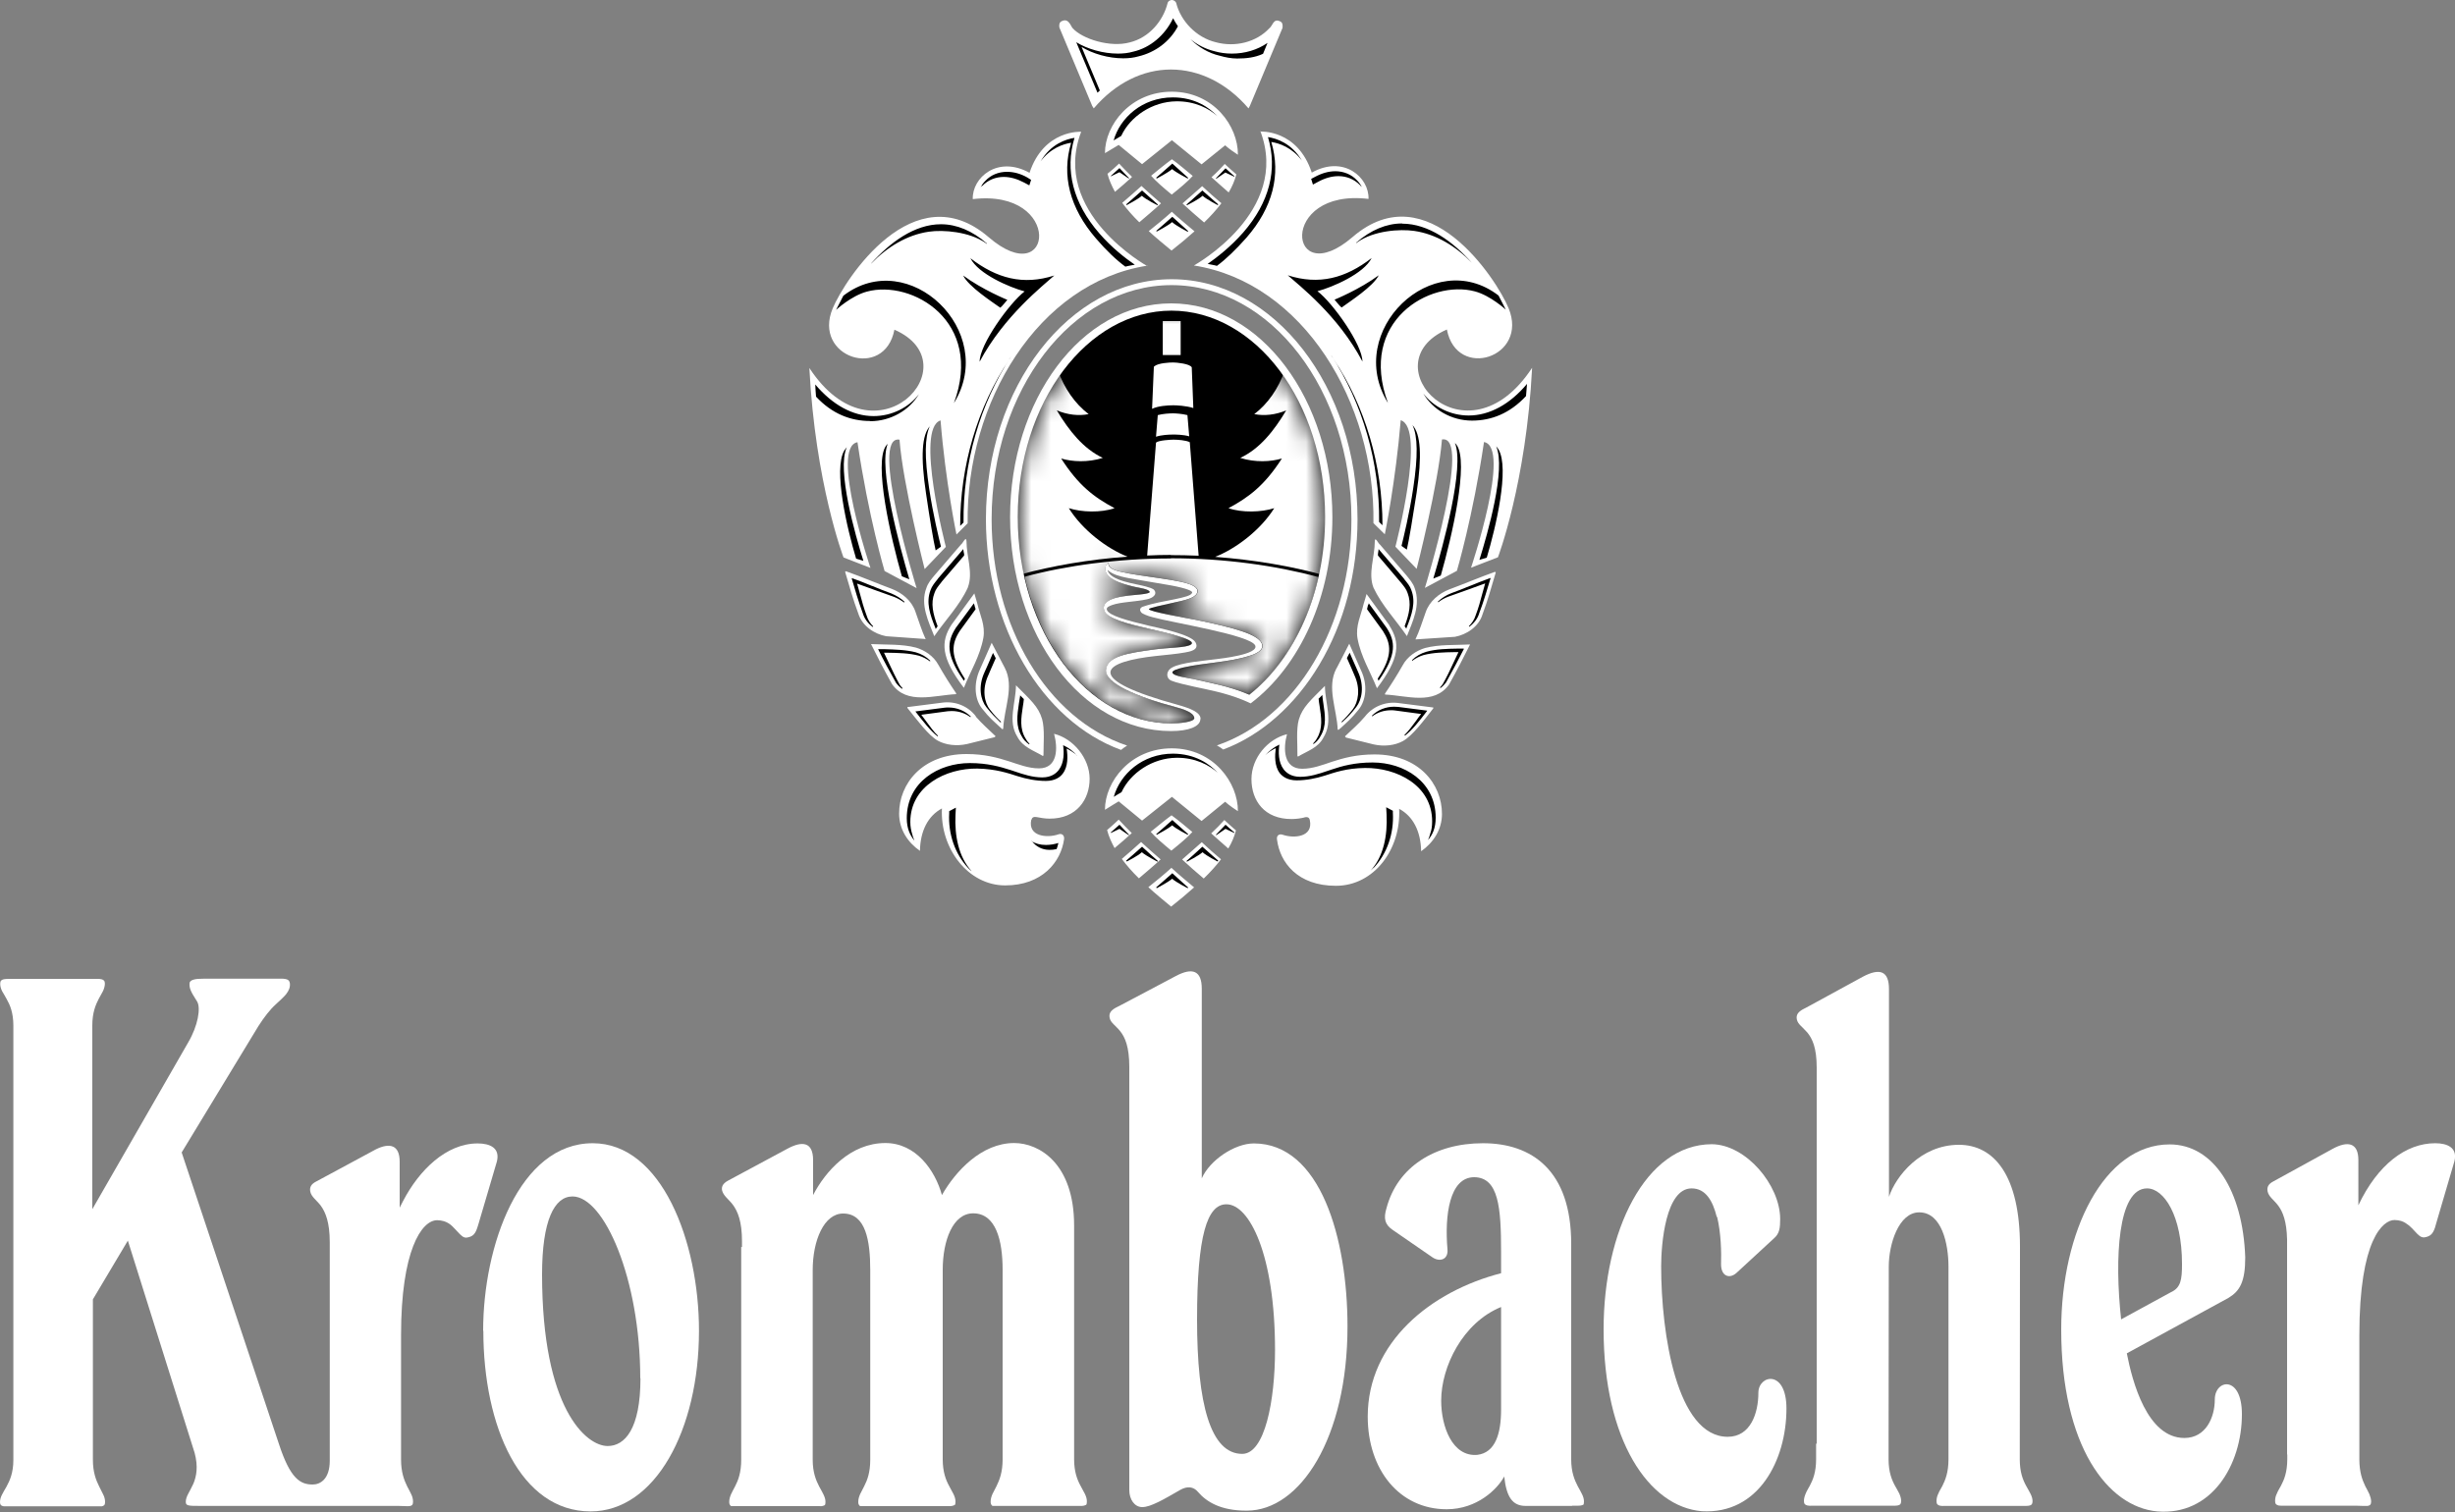
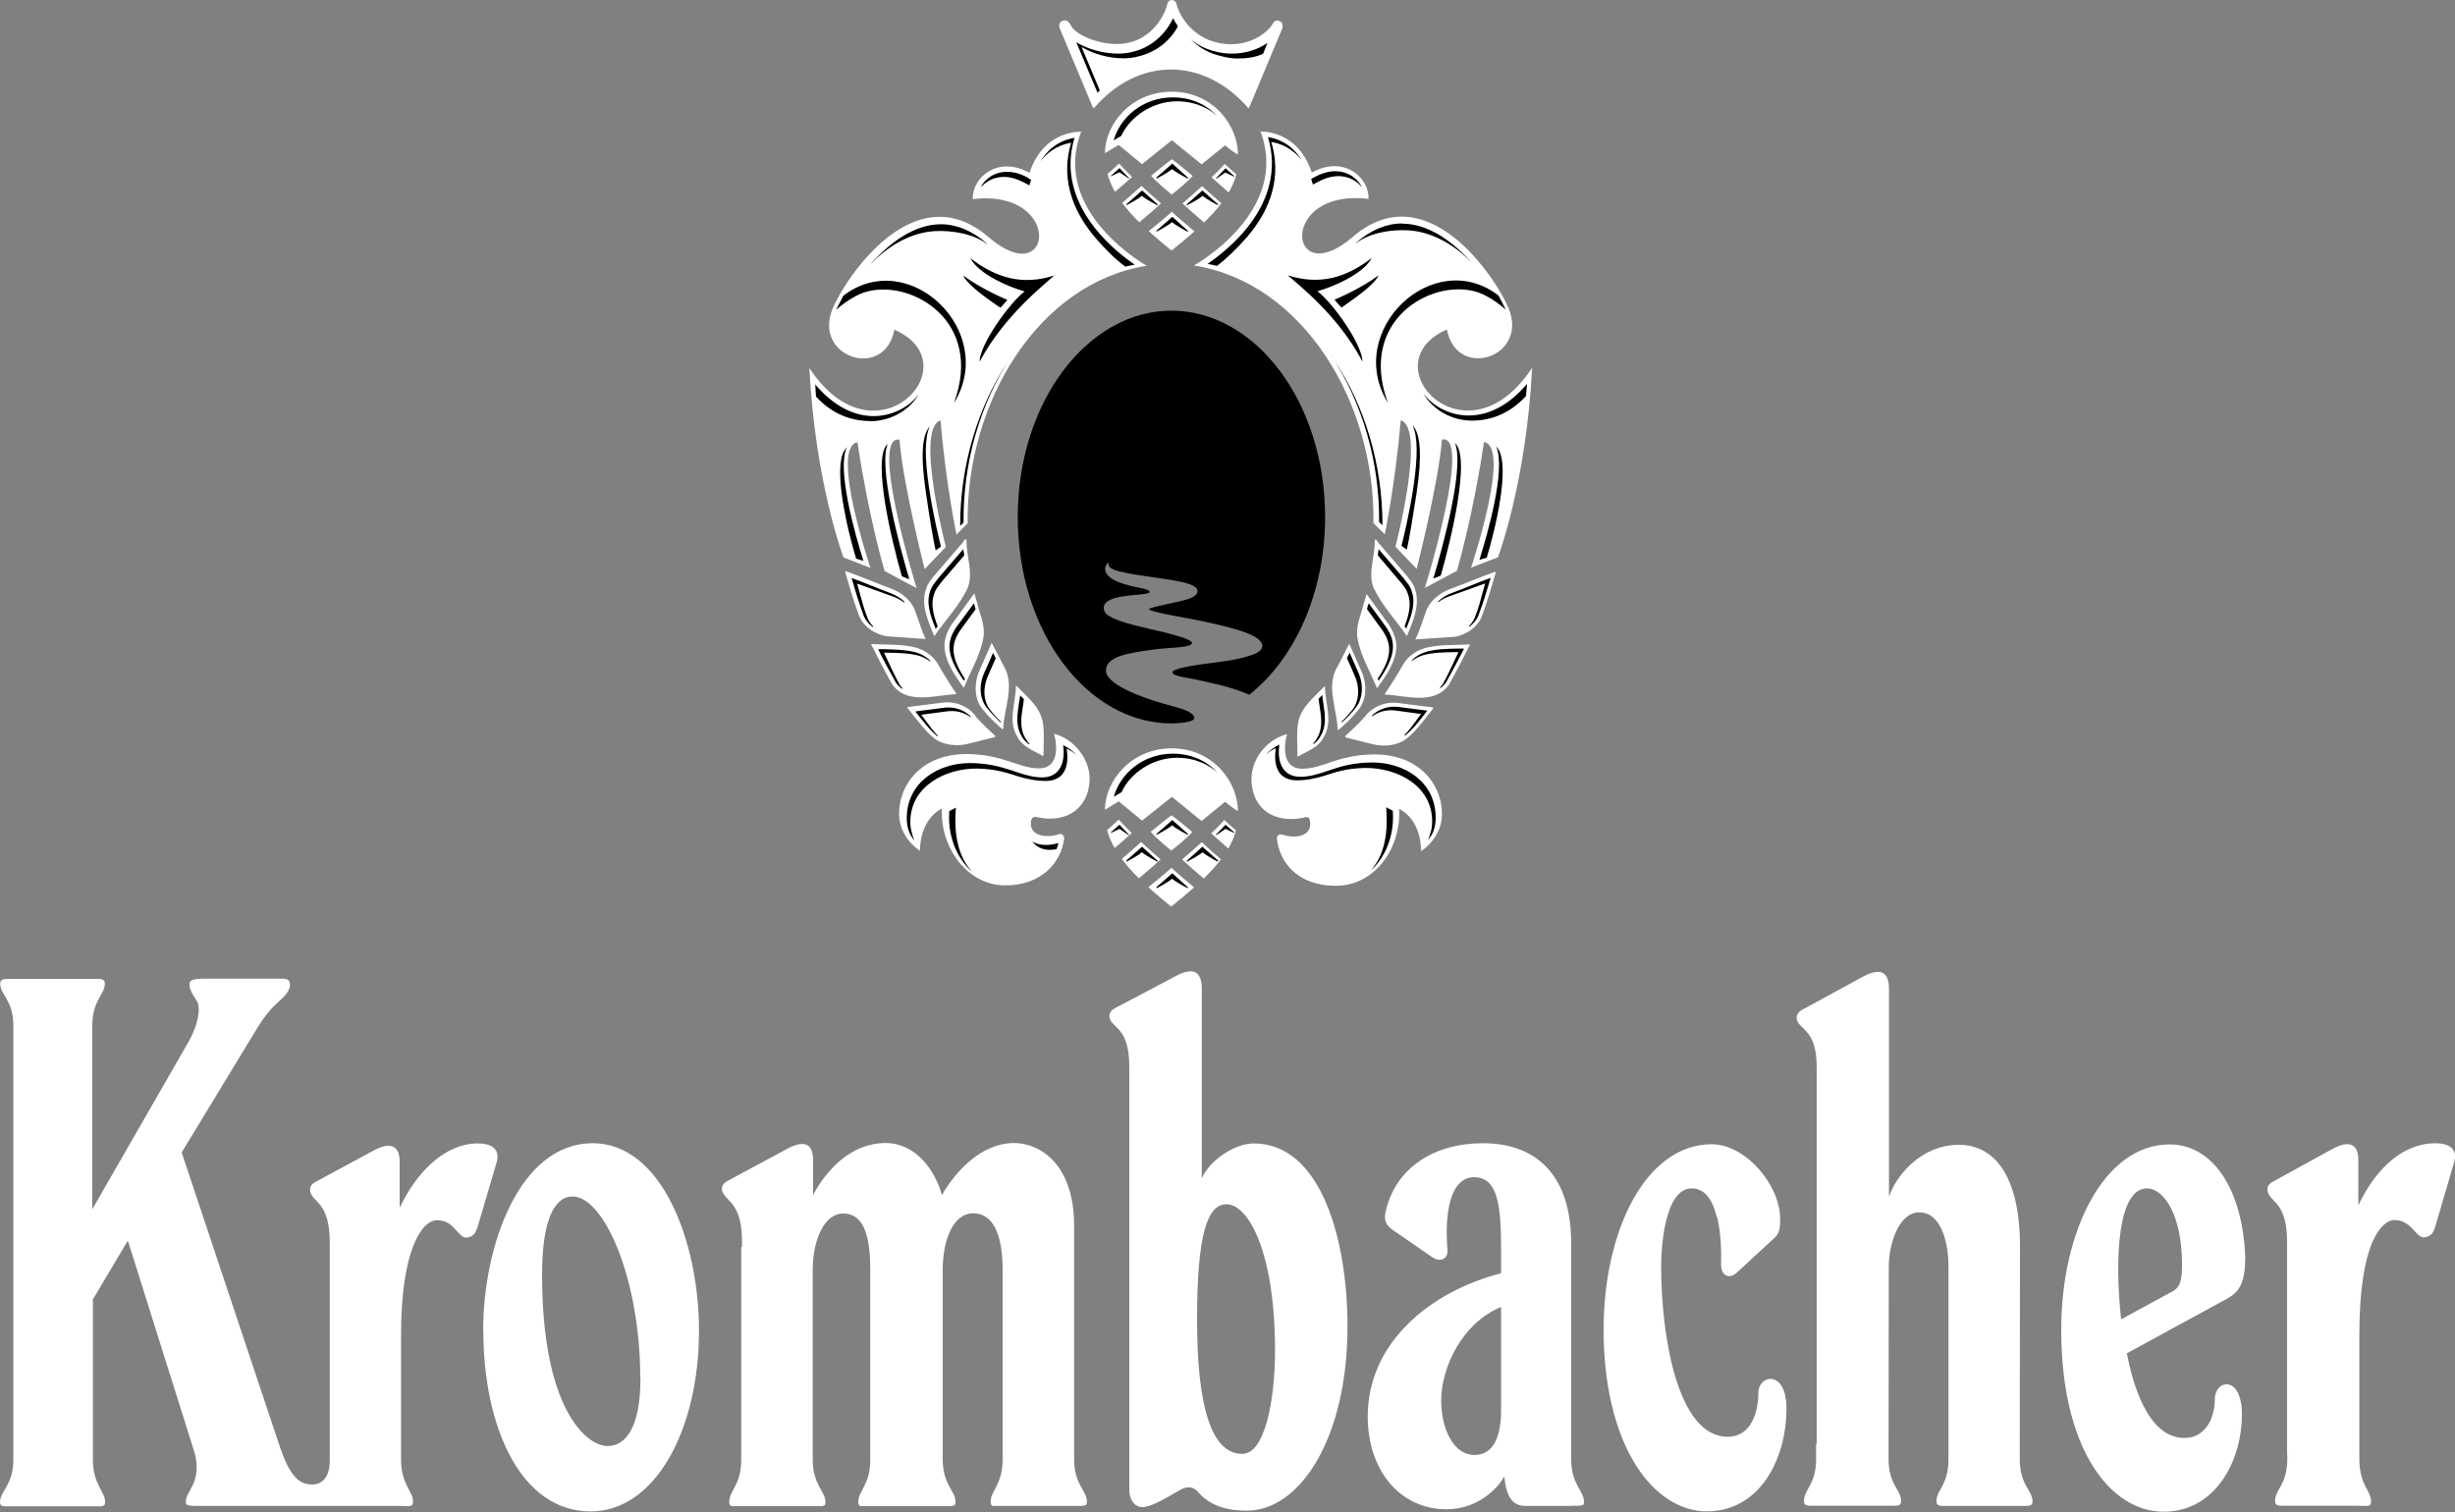
<svg xmlns="http://www.w3.org/2000/svg" width="125" height="77" viewBox="0 0 125 77" fill="none">
  <rect x="0" y="0" width="125" height="77" fill="#808080" stroke="none" />
  <path fill-rule="evenodd" clip-rule="evenodd" d="M24.61 67.77C24.61 72.66 26.51 76.97 30.07 76.97C33.35 76.97 35.59 72.83 35.59 67.77C35.59 63.23 33.69 58.22 30.18 58.22C26.44 58.22 24.6 63.45 24.6 67.77H24.61ZM32.61 70.19C32.61 72.78 31.81 73.64 30.94 73.64C29.85 73.64 27.6 71.74 27.6 64.9C27.6 62.14 28.23 60.93 29.15 60.93C30.76 60.93 32.6 65.13 32.6 70.19H32.61Z" fill="white" />
  <path fill-rule="evenodd" clip-rule="evenodd" d="M110.53 65.81L108 67.19C107.66 64.09 107.83 60.52 109.32 60.52C110.18 60.52 111.1 61.9 111.1 64.37C111.1 65.17 111.04 65.58 110.53 65.81ZM111.22 73.23C109.32 73.23 108.57 70.35 108.29 68.92L113.46 66.1C114.04 65.75 114.32 65.29 114.32 64.03C114.2 60.64 112.71 58.28 110.47 58.28C107.13 58.28 104.95 62.71 104.95 67.71C104.95 73.63 107.31 76.74 109.84 76.97C112.6 77.2 114.15 74.61 114.15 72.02C114.15 70.01 112.77 70.24 112.77 71.27C112.77 72.19 112.31 73.23 111.22 73.23Z" fill="white" />
  <path d="M37.78 63.5V63.22C37.78 62.19 37.56 61.69 37.32 61.36C37.26 61.28 37.2 61.21 37.14 61.15L36.98 60.98C36.88 60.87 36.81 60.77 36.77 60.64C36.73 60.47 36.77 60.29 37.06 60.13L40.11 58.49C40.86 58.09 41.4 58.16 41.4 59.08V60.86C42.03 59.65 43.3 58.21 45.08 58.21C46.63 58.21 47.61 59.59 47.96 60.86C48.65 59.65 49.97 58.21 51.64 58.21C52.91 58.21 54.69 59.25 54.69 62.41V74.31C54.69 74.95 54.85 75.36 55.02 75.67C55.1 75.82 55.18 75.96 55.24 76.08C55.3 76.21 55.34 76.32 55.34 76.46C55.34 76.55 55.33 76.6 55.31 76.63C55.19 76.69 55.12 76.69 55.03 76.69C54.95 76.69 54.85 76.69 54.74 76.69H51.02C50.89 76.69 50.79 76.69 50.71 76.69C50.63 76.69 50.57 76.69 50.53 76.69C50.45 76.62 50.44 76.56 50.44 76.47C50.44 76.33 50.48 76.21 50.53 76.09C50.59 75.96 50.67 75.83 50.74 75.68C50.89 75.37 51.05 74.98 51.05 74.32V64.67C51.05 63.17 50.71 61.79 49.55 61.79C48.52 61.79 48 63.17 48 64.67V74.32C48 74.96 48.16 75.37 48.33 75.68C48.41 75.83 48.49 75.97 48.55 76.09C48.61 76.22 48.65 76.33 48.65 76.47C48.65 76.56 48.64 76.61 48.62 76.64C48.49 76.7 48.43 76.7 48.34 76.7C48.26 76.7 48.17 76.7 48.05 76.7H44.4H44.28C44.15 76.7 44.05 76.7 43.97 76.7C43.89 76.7 43.83 76.7 43.79 76.7C43.71 76.63 43.7 76.57 43.7 76.48C43.7 76.34 43.74 76.22 43.79 76.1C43.85 75.97 43.93 75.84 44 75.69C44.16 75.38 44.31 74.99 44.31 74.33V64.68C44.31 63.18 44.08 61.8 42.93 61.8C41.95 61.8 41.38 63.18 41.38 64.68V74.34C41.38 74.99 41.55 75.39 41.71 75.7C41.79 75.85 41.87 75.98 41.93 76.11C41.99 76.24 42.03 76.35 42.03 76.48C42.03 76.57 42.02 76.62 42 76.65C41.87 76.71 41.81 76.71 41.72 76.7C41.64 76.7 41.55 76.7 41.43 76.7H37.71C37.58 76.7 37.48 76.7 37.4 76.7C37.32 76.7 37.26 76.7 37.22 76.7C37.14 76.63 37.13 76.57 37.13 76.48C37.13 76.34 37.17 76.22 37.22 76.1C37.28 75.97 37.35 75.84 37.43 75.69C37.59 75.38 37.74 74.99 37.74 74.33V63.51L37.78 63.5Z" fill="white" />
  <path fill-rule="evenodd" clip-rule="evenodd" d="M57.12 51.16L59.86 49.71C60.72 49.25 61.19 49.43 61.19 50.35V60.01C61.59 59.09 62.86 58.23 63.84 58.23C67.23 58.23 68.61 63.06 68.61 67.55C68.61 73.24 66.19 76.93 63.49 76.93H63.44C62.17 76.93 61.43 76.49 60.99 75.97C60.77 75.71 60.46 75.67 60.1 75.87C59.68 76.11 59.31 76.33 58.98 76.49C58.65 76.65 58.38 76.75 58.16 76.75C57.76 76.75 57.5 76.35 57.5 75.89V54.33C57.5 53.31 57.28 52.82 57.04 52.52C56.98 52.44 56.92 52.38 56.86 52.32L56.7 52.16C56.6 52.06 56.53 51.97 56.5 51.84C56.45 51.6 56.57 51.46 56.79 51.33L57.12 51.16ZM62.45 61.33C63.6 61.33 64.92 63.86 64.92 68.75C64.92 71.34 64.4 74.04 63.25 74.04C61.64 74.04 60.95 71.51 60.95 67.2C60.95 62.89 61.47 61.33 62.44 61.33H62.45Z" fill="white" />
  <path fill-rule="evenodd" clip-rule="evenodd" d="M80.05 76.68C80.17 76.68 80.26 76.68 80.34 76.68C80.43 76.68 80.49 76.68 80.62 76.63C80.64 76.6 80.65 76.55 80.65 76.46C80.65 76.33 80.61 76.21 80.55 76.09C80.49 75.96 80.41 75.83 80.33 75.68C80.17 75.37 80 74.97 80 74.32V63.34C80 59.6 77.99 58.22 75.51 58.22C73.03 58.22 71.15 59.45 70.6 61.51C70.43 62.06 70.52 62.36 70.89 62.62L72.92 64.02C73.3 64.29 73.75 64.15 73.7 63.62C73.55 61.9 73.8 59.95 75.06 59.95C76.31 59.96 76.43 61.51 76.43 63.75V64.84C72.86 65.76 69.64 68.35 69.64 72.14C69.64 74.84 71.25 76.86 73.66 76.86C75.21 76.86 76.25 75.83 76.59 75.19C76.7 76.22 77 76.69 77.68 76.69H80.04L80.05 76.68ZM75.22 74.09C73.95 74.2 73.38 72.65 73.38 71.33C73.38 69.61 74.47 67.36 76.43 66.56V71.79C76.43 73 76.14 73.98 75.22 74.09Z" fill="white" />
  <path d="M87.43 61.97C87.63 62.8 87.65 63.78 87.63 64.39C87.63 64.99 88.06 65.15 88.42 64.82L90.34 63.05C90.61 62.81 90.64 62.52 90.64 62.08C90.64 60.36 88.91 58.29 87.16 58.27C83.77 58.28 81.65 62.71 81.65 67.7C81.65 73.34 83.95 76.73 86.65 76.96C89.53 77.13 90.96 74.37 90.96 71.73C90.96 69.72 89.53 70.01 89.53 70.93C89.53 71.97 89.13 73.17 87.97 73.17C85.38 73.17 84.58 67.94 84.58 64.49C84.58 63.34 84.81 60.52 86.13 60.52C86.85 60.52 87.21 61.16 87.41 61.97H87.43Z" fill="white" />
  <path d="M92.47 73.5V74.31C92.47 74.97 92.31 75.36 92.15 75.66C92.07 75.81 91.99 75.93 91.94 76.06C91.89 76.18 91.85 76.3 91.85 76.44C91.85 76.59 91.91 76.64 92.03 76.67C92.1 76.68 92.18 76.69 92.28 76.68C92.38 76.68 92.49 76.68 92.62 76.68H95.91H96.03C96.15 76.68 96.26 76.68 96.36 76.68C96.46 76.68 96.54 76.68 96.61 76.67C96.74 76.65 96.8 76.59 96.8 76.44C96.8 76.31 96.76 76.19 96.71 76.07C96.65 75.94 96.57 75.82 96.49 75.67C96.32 75.36 96.16 74.96 96.16 74.32V73.47L96.17 64.5C96.17 63.35 96.68 61.74 97.72 61.74C98.87 61.74 99.21 63.35 99.21 64.5V74.32C99.21 74.98 99.05 75.37 98.9 75.67C98.82 75.82 98.74 75.94 98.69 76.07C98.63 76.19 98.6 76.31 98.6 76.45C98.6 76.6 98.66 76.65 98.78 76.68C98.85 76.69 98.93 76.7 99.03 76.69C99.13 76.69 99.24 76.69 99.37 76.69H102.72C102.84 76.69 102.95 76.69 103.05 76.69C103.15 76.69 103.23 76.69 103.3 76.68C103.43 76.66 103.49 76.6 103.49 76.45C103.49 76.32 103.45 76.2 103.39 76.08C103.33 75.95 103.25 75.83 103.17 75.68C103 75.37 102.84 74.97 102.84 74.33V73.53L102.85 63.48C102.85 59.86 101.53 58.3 99.74 58.3C97.79 58.3 96.52 59.91 96.18 60.95V50.37C96.18 49.45 95.72 49.28 94.85 49.74L92.12 51.23L91.78 51.41C91.56 51.54 91.44 51.68 91.49 51.92C91.52 52.05 91.59 52.14 91.69 52.24L91.85 52.4C91.91 52.46 91.97 52.52 92.03 52.59C92.27 52.89 92.5 53.34 92.5 54.37V73.54L92.47 73.5Z" fill="white" />
  <path d="M116.46 74.07V74.31C116.46 74.97 116.3 75.36 116.14 75.66C116.06 75.81 115.98 75.93 115.93 76.06C115.87 76.18 115.84 76.3 115.84 76.44C115.84 76.59 115.9 76.64 116.02 76.67C116.08 76.68 116.17 76.68 116.26 76.68C116.36 76.68 116.47 76.68 116.6 76.68H119.99C120.11 76.68 120.21 76.69 120.31 76.69C120.4 76.69 120.48 76.69 120.55 76.69C120.67 76.67 120.73 76.62 120.73 76.47C120.73 76.34 120.69 76.22 120.64 76.09C120.58 75.96 120.51 75.83 120.43 75.68C120.28 75.37 120.13 74.97 120.13 74.32V67.99C120.13 63.1 121.34 62.13 121.92 62.13C122.04 62.13 122.16 62.15 122.26 62.18C122.42 62.23 122.54 62.32 122.66 62.41C122.72 62.46 122.77 62.51 122.82 62.56L122.96 62.71C123.05 62.81 123.13 62.89 123.21 62.95C123.29 63 123.37 63.03 123.47 63.01C123.73 62.96 123.87 62.85 123.98 62.52L124.04 62.31L124.97 59.14C125.14 58.45 124.62 58.22 123.99 58.22C122.5 58.22 121.06 59.31 120.08 61.38V59.08C120.08 58.17 119.52 58.1 118.78 58.5L115.74 60.17C115.51 60.29 115.41 60.45 115.46 60.68C115.49 60.81 115.56 60.91 115.66 61.02L115.82 61.19C115.88 61.25 115.94 61.32 116 61.4C116.23 61.71 116.43 62.19 116.45 63.12C116.45 63.22 116.45 63.46 116.45 63.57V74.07H116.46Z" fill="white" />
  <path d="M20.35 61.5L20.52 61.17C21.34 59.59 22.72 58.23 24.32 58.23C24.95 58.23 25.47 58.46 25.3 59.15L24.36 62.34L24.3 62.53C24.19 62.86 24.06 62.97 23.8 63.02C23.7 63.04 23.62 63.02 23.54 62.96C23.46 62.9 23.38 62.82 23.29 62.72L23.15 62.57C23.1 62.52 23.05 62.47 23 62.42C22.89 62.32 22.76 62.24 22.6 62.19C22.49 62.16 22.38 62.14 22.26 62.14C21.46 62.14 20.42 63.69 20.42 68V74.04V74.33C20.42 74.98 20.58 75.38 20.73 75.69C20.81 75.84 20.88 75.97 20.94 76.1C21 76.22 21.03 76.34 21.03 76.48C21.03 76.64 20.97 76.68 20.85 76.7C20.78 76.71 20.7 76.7 20.61 76.7C20.51 76.7 20.4 76.69 20.28 76.69H10.25C9.91 76.69 9.7 76.69 9.59 76.66C9.49 76.63 9.46 76.59 9.46 76.48C9.46 76.34 9.51 76.21 9.59 76.06C9.67 75.91 9.76 75.74 9.85 75.55C10 75.18 10.1 74.7 9.91 73.99L6.51 63.18L4.73 66.17V74.34C4.73 74.98 4.89 75.38 5.05 75.7C5.13 75.86 5.2 75.99 5.26 76.12C5.32 76.24 5.35 76.36 5.35 76.49C5.35 76.64 5.3 76.68 5.19 76.71C5.13 76.71 5.05 76.71 4.95 76.71C4.85 76.71 4.73 76.71 4.6 76.71H0.44C0.34 76.71 0.26 76.71 0.19 76.71C0.06 76.69 0 76.63 0 76.5C0 76.36 0.04 76.24 0.1 76.12C0.16 75.99 0.25 75.86 0.33 75.71C0.5 75.4 0.68 75 0.68 74.35V52.23C0.68 51.57 0.51 51.18 0.34 50.88C0.26 50.73 0.18 50.6 0.11 50.48C0.05 50.36 0.01 50.23 0.01 50.1C0.01 49.95 0.07 49.9 0.19 49.87C0.25 49.86 0.34 49.85 0.44 49.85H0.78H1.23H4.93C5.03 49.85 5.11 49.85 5.17 49.87C5.28 49.9 5.34 49.95 5.34 50.09C5.34 50.22 5.3 50.34 5.25 50.46C5.19 50.58 5.11 50.71 5.03 50.86C4.87 51.17 4.7 51.57 4.7 52.22V61.58L9.58 53.09C10.08 52.24 10.23 51.34 10.04 51.01C9.93 50.82 9.82 50.67 9.75 50.52C9.68 50.38 9.64 50.25 9.65 50.09C9.65 49.99 9.72 49.93 9.85 49.89C9.98 49.85 10.17 49.84 10.41 49.84H14.3C14.4 49.84 14.48 49.84 14.55 49.86C14.68 49.89 14.74 49.94 14.76 50.08C14.78 50.28 14.71 50.45 14.56 50.64C14.44 50.78 14.27 50.94 14.05 51.14C13.74 51.42 13.45 51.8 13.16 52.25L9.25 58.69L14.2 73.53C14.78 75.31 15.29 75.6 15.92 75.6C16.32 75.6 16.79 75.31 16.79 74.39V63.52C16.79 63.43 16.79 63.35 16.79 63.26C16.79 62.24 16.57 61.73 16.34 61.41C16.28 61.33 16.22 61.26 16.16 61.2L16 61.03C15.9 60.92 15.83 60.82 15.8 60.69C15.75 60.46 15.85 60.3 16.08 60.18L19.14 58.53C19.83 58.19 20.35 58.29 20.35 59.16V61.51V61.5Z" fill="white" />
-   <path d="M57.08 38.19C53.03 36.71 50.2 31.88 50.2 26.44C50.2 19.7 54.45 14.22 59.66 14.22C64.87 14.22 69.12 19.7 69.12 26.44C69.12 29.15 68.45 31.72 67.17 33.86C65.94 35.92 64.21 37.45 62.28 38.17C62.19 38.1 62.09 38.03 61.96 37.96C66 36.59 68.81 31.87 68.81 26.44C68.81 19.87 64.7 14.52 59.65 14.52C54.6 14.52 50.49 19.87 50.49 26.44C50.49 31.89 53.32 36.62 57.39 37.97C57.29 38.03 57.19 38.1 57.08 38.19Z" fill="white" />
-   <path d="M61.12 36.61C61.12 37.01 60.5 37.23 59.63 37.23C55.05 37.23 51.43 32.3 51.43 26.34C51.43 20.38 55.05 15.45 59.63 15.45C64.21 15.45 67.84 20.38 67.84 26.34C67.84 30.37 66.17 33.94 63.68 35.82C63.61 35.79 63.53 35.75 63.46 35.72C63.39 35.69 63.33 35.67 63.27 35.64C62.36 35.27 61.48 35.12 60.8 34.97C60.48 34.9 59.86 34.76 59.63 34.66C59.38 34.55 59.34 34.19 59.67 34C60.12 33.73 61.42 33.64 61.91 33.57C62.14 33.54 64.11 33.33 63.91 32.87C63.67 32.34 59.73 31.72 58.68 31.43C58.44 31.37 58.17 31.26 58.11 31.19C57.99 31.04 58.07 30.93 58.21 30.89C58.7 30.72 59.3 30.62 59.8 30.52C60.32 30.41 60.66 30.33 60.7 30.18C60.73 30.1 60.42 29.96 59.61 29.81C58.88 29.68 58.04 29.55 57.51 29.45C56.8 29.32 56.58 29.19 56.39 29.02C56.5 29.59 57.87 29.73 58.35 29.87C58.49 29.91 58.71 29.97 58.77 30.05C58.93 30.25 58.73 30.45 58.4 30.52C57.82 30.65 57.08 30.65 56.63 30.81C56.5 30.86 56.31 30.92 56.36 31.06C56.47 31.36 57.43 31.61 58.52 31.87C58.94 31.97 60.64 32.3 60.87 32.71C61.1 33.13 60.51 33.19 60.32 33.23C59.94 33.3 59.39 33.35 58.82 33.41C57.65 33.54 56.58 33.79 56.54 34.22C56.5 34.71 57.74 35.28 59.92 35.88C60.64 36.08 61.13 36.28 61.13 36.62L61.12 36.61Z" fill="white" />
  <path d="M59.65 15.82C55.38 15.82 51.82 20.47 51.82 26.33C51.82 32.19 55.37 36.84 59.65 36.84C60.06 36.84 60.81 36.77 60.81 36.57C60.81 36.42 60.63 36.21 59.9 36.02C57.81 35.47 56.27 34.78 56.31 34.12C56.36 33.42 57.4 33.26 58.81 33.07C59.49 32.98 60.39 32.99 60.63 32.83C60.87 32.68 60.34 32.5 59.97 32.39C59.55 32.26 59.03 32.14 58.5 32.02C57.48 31.78 56.37 31.51 56.23 31.11C55.99 30.48 57.16 30.37 57.47 30.33C57.71 30.3 58.54 30.26 58.54 30.15C58.54 30 57.92 29.92 57.8 29.89C57.44 29.81 57.01 29.69 56.73 29.54C56.27 29.31 56.12 28.91 56.44 28.64C56.39 28.97 56.77 29.07 57.51 29.21C58.04 29.31 58.93 29.42 59.66 29.54C60.24 29.64 61.15 29.8 60.94 30.22C60.82 30.46 60.32 30.57 59.85 30.67C59.17 30.82 58.5 30.96 58.5 31.02C58.5 31.15 60.34 31.46 60.91 31.57C62.87 31.97 64.04 32.31 64.24 32.76C64.41 33.13 63.86 33.33 63.61 33.4C62.58 33.73 61.33 33.75 60.26 33.99C59.96 34.06 59.66 34.15 59.7 34.26C59.75 34.44 60.44 34.51 60.86 34.6C61.58 34.77 62.55 34.93 63.54 35.35L63.61 35.38C65.91 33.56 67.47 30.21 67.47 26.33C67.47 20.47 63.92 15.82 59.64 15.82H59.65Z" fill="black" />
  <mask id="mask0_212_822" style="mask-type:luminance" maskUnits="userSpaceOnUse" x="51" y="15" width="17" height="22">
-     <path d="M59.65 15.82C55.38 15.82 51.82 20.47 51.82 26.33C51.82 32.19 55.37 36.84 59.65 36.84C60.06 36.84 60.81 36.77 60.81 36.57C60.81 36.42 60.63 36.21 59.9 36.02C57.81 35.47 56.27 34.78 56.31 34.12C56.36 33.42 57.4 33.26 58.81 33.07C59.49 32.98 60.39 32.99 60.63 32.83C60.87 32.68 60.34 32.5 59.97 32.39C59.55 32.26 59.03 32.14 58.5 32.02C57.48 31.78 56.37 31.51 56.23 31.11C55.99 30.48 57.16 30.37 57.47 30.33C57.71 30.3 58.54 30.26 58.54 30.15C58.54 30 57.92 29.92 57.8 29.89C57.44 29.81 57.01 29.69 56.73 29.54C56.27 29.31 56.12 28.91 56.44 28.64C56.39 28.97 56.77 29.07 57.51 29.21C58.04 29.31 58.93 29.42 59.66 29.54C60.24 29.64 61.15 29.8 60.94 30.22C60.82 30.46 60.32 30.57 59.85 30.67C59.17 30.82 58.5 30.96 58.5 31.02C58.5 31.15 60.34 31.46 60.91 31.57C62.87 31.97 64.04 32.31 64.24 32.76C64.41 33.13 63.86 33.33 63.61 33.4C62.58 33.73 61.33 33.75 60.26 33.99C59.96 34.06 59.66 34.15 59.7 34.26C59.75 34.44 60.44 34.51 60.86 34.6C61.58 34.77 62.55 34.93 63.54 35.35L63.61 35.38C65.91 33.56 67.47 30.21 67.47 26.33C67.47 20.47 63.92 15.82 59.64 15.82H59.65Z" fill="white" />
-   </mask>
+     </mask>
  <g mask="url(#mask0_212_822)">
    <path d="M58.66 20.82C58.97 20.669 59.46 20.64 59.74 20.64C59.89 20.64 60.39 20.66 60.76 20.779L60.68 18.709C60.59 18.52 59.89 18.459 59.74 18.459C59.52 18.459 58.98 18.489 58.78 18.649C58.76 18.66 58.75 18.689 58.75 18.689L58.66 20.82Z" fill="white" />
    <path d="M59.61 28.27C60.08 28.27 60.56 28.28 61.03 28.3L60.58 22.52C60.39 22.42 59.97 22.39 59.75 22.39C59.63 22.39 58.99 22.42 58.86 22.54L58.41 28.29C58.81 28.27 59.21 28.26 59.62 28.26L59.61 28.27Z" fill="white" />
    <path d="M58.86 22.24C59.13 22.15 59.51 22.13 59.73 22.13C59.85 22.13 60.24 22.13 60.55 22.22L60.46 21.14C60.19 21.07 59.84 21.05 59.73 21.05C59.55 21.05 59.21 21.07 58.95 21.14L58.86 22.24Z" fill="white" />
-     <path d="M59.66 16.35V18.08" stroke="white" stroke-width="0.91" stroke-miterlimit="3.86" />
-     <path d="M51.99 29.249C53.56 28.819 55.44 28.489 57.41 28.349C56.36 27.939 55.1 26.979 54.42 25.879C55.07 26.089 56.06 26.119 56.75 25.879C55.71 25.329 54.91 24.719 54.03 23.349C54.6 23.519 55.39 23.559 56.15 23.319C55.16 22.849 54.44 21.949 53.81 20.899C54.36 21.129 54.93 21.189 55.43 21.089C54.73 20.559 54.19 19.769 53.87 18.879C52.47 20.809 51.61 23.439 51.61 26.329C51.61 27.429 51.73 28.489 51.97 29.489H52.01C52.01 29.379 52 29.269 51.99 29.249Z" fill="white" />
    <path d="M63.87 21.089C64.37 21.189 64.94 21.129 65.49 20.899C64.86 21.949 64.15 22.849 63.15 23.319C63.91 23.559 64.7 23.519 65.27 23.349C64.39 24.719 63.58 25.329 62.55 25.879C63.23 26.119 64.23 26.089 64.88 25.879C64.19 26.989 62.92 27.949 61.87 28.359C63.87 28.509 65.78 28.839 67.35 29.279C67.35 29.299 67.33 29.389 67.31 29.489H67.32C67.56 28.479 67.68 27.419 67.68 26.339C67.68 23.449 66.81 20.819 65.41 18.889C65.09 19.779 64.56 20.569 63.85 21.099L63.87 21.089Z" fill="white" />
    <path fill-rule="evenodd" clip-rule="evenodd" d="M59.62 28.44C56.92 28.44 54.28 28.8 52.17 29.37C53.15 33.72 56.16 36.84 59.66 36.84C60.07 36.84 60.82 36.77 60.82 36.57C60.82 36.42 60.64 36.21 59.91 36.02C57.82 35.47 56.28 34.78 56.32 34.12C56.37 33.42 57.41 33.26 58.82 33.07C59.5 32.98 60.4 32.99 60.64 32.83C60.88 32.68 60.35 32.5 59.98 32.39C59.56 32.26 59.04 32.14 58.51 32.02C57.49 31.78 56.38 31.51 56.24 31.11C56 30.48 57.17 30.37 57.48 30.33C57.72 30.3 58.55 30.26 58.55 30.15C58.55 30 57.93 29.92 57.81 29.89C57.45 29.81 57.02 29.69 56.74 29.54C56.28 29.31 56.13 28.91 56.45 28.64C56.4 28.97 56.78 29.07 57.52 29.21C58.05 29.31 58.94 29.42 59.67 29.54C60.25 29.64 61.16 29.8 60.95 30.22C60.83 30.46 60.33 30.57 59.86 30.67C59.18 30.82 58.51 30.96 58.51 31.02C58.51 31.15 60.35 31.46 60.92 31.57C62.88 31.97 64.05 32.31 64.25 32.76C64.42 33.13 63.87 33.33 63.62 33.4C62.59 33.73 61.34 33.75 60.27 33.99C59.97 34.06 59.67 34.15 59.71 34.26C59.76 34.44 60.45 34.51 60.87 34.6C61.59 34.77 62.56 34.93 63.55 35.35L63.62 35.38C65.29 34.07 66.56 31.94 67.14 29.39C65.01 28.81 62.35 28.43 59.62 28.43V28.44Z" fill="white" />
  </g>
  <path d="M57.65 9.02C57.41 8.79 57.19 8.55 56.98 8.33C56.83 8.48 56.6 8.68 56.39 8.85C56.47 9.17 56.61 9.47 56.77 9.77C57.04 9.55 57.4 9.23 57.64 9.01L57.65 9.02ZM59.12 10.36C58.78 10.07 58.44 9.77 58.12 9.47C57.86 9.7 57.42 10.1 57.14 10.33C57.39 10.67 57.68 11 58.01 11.32C58.29 11.08 58.86 10.6 59.11 10.36H59.12ZM61.69 9.03C61.93 9.25 62.3 9.57 62.56 9.8C62.74 9.5 62.87 9.19 62.95 8.88C62.74 8.7 62.52 8.5 62.36 8.35C62.16 8.57 61.93 8.81 61.68 9.03H61.69ZM60.21 10.36C60.46 10.6 61.02 11.09 61.31 11.33C61.64 11.01 61.94 10.68 62.19 10.35C61.91 10.12 61.46 9.72 61.21 9.48C60.89 9.77 60.55 10.06 60.21 10.36ZM59.66 10.79C59.38 11.05 58.76 11.56 58.49 11.77C58.86 12.11 59.25 12.43 59.65 12.76C60.06 12.44 60.45 12.11 60.82 11.78C60.56 11.56 59.94 11.05 59.66 10.78V10.79ZM59.66 9.91C60.07 9.58 60.47 9.25 60.73 8.96C60.46 8.74 60.05 8.38 59.67 8.11C59.3 8.38 58.88 8.73 58.61 8.95C58.86 9.24 59.25 9.57 59.66 9.91ZM70.52 35.35V35.32C70.84 34.85 71.13 34.39 71.42 33.88C71.66 33.43 72.12 33.13 72.56 33C73.29 32.81 74.08 32.86 74.85 32.82C74.51 33.51 74.16 34.18 73.78 34.86C73.02 35.93 71.62 35.42 70.52 35.37V35.35ZM74.08 32.43C74.67 32.32 75.3 31.92 75.49 31.27C75.75 30.58 75.95 29.85 76.16 29.15L76.12 29.12C75.34 29.4 74.56 29.73 73.78 30.02C73.27 30.22 72.78 30.62 72.59 31.18C72.42 31.65 72.28 32.12 72.07 32.56H72.11L74.08 32.43ZM71.63 32.41C71.92 31.67 72.35 30.81 72.03 29.95C71.95 29.7 71.76 29.49 71.61 29.3L70.26 27.73C70.19 27.7 70.01 27.29 70 27.56C70 28.36 69.65 29.19 69.93 29.92C70.36 30.84 71.08 31.58 71.64 32.4L71.63 32.41ZM70.74 31.84L69.58 30.25C69.53 30.41 69.49 30.59 69.43 30.76C69.3 31.33 69.01 31.87 69.12 32.51C69.29 33.44 69.77 34.2 70.11 35.05C71.28 33.51 71.3 32.72 70.73 31.84H70.74ZM66.06 38.5L66.09 38.53C66.55 38.25 67.12 38.09 67.39 37.55C67.89 36.74 67.47 35.84 67.46 34.93C66.75 35.65 66.32 36 66.13 36.65C65.99 37.15 66.07 37.92 66.06 38.5ZM68.04 34.05C67.54 35.01 68.07 36.12 68.11 37.15C68.17 37.21 68.2 37.1 68.25 37.09C68.6 36.76 68.78 36.63 69.19 36.12C69.55 35.66 69.65 34.88 69.3 34.14C69.12 33.73 68.88 33.18 68.7 32.78C68.5 33.18 68.19 33.77 68.04 34.06V34.05ZM68.49 37.51L68.53 37.56L69.94 37.91C70.48 38.03 71.03 37.96 71.43 37.74C71.92 37.47 72.48 36.71 72.98 36.07V36.03L71.18 35.8C70.54 35.72 69.89 35.98 69.49 36.5C69.16 36.89 68.82 37.17 68.48 37.5L68.49 37.51ZM66.42 41.63C66.25 41.67 66.02 41.71 65.77 41.71C64.37 41.72 63.72 40.76 63.72 39.68C63.72 38.6 64.55 37.63 65.53 37.39C65.33 38.11 65.34 39.15 66.3 39.15C66.83 39.15 67.33 38.96 67.83 38.79C68.39 38.61 69.05 38.42 69.99 38.42C72.24 38.42 73.42 39.93 73.42 41.45C73.42 42.26 72.97 42.92 72.36 43.35C72.34 42.33 71.95 41.57 71.24 41.19C71.34 43.24 69.97 45.11 68.02 45.11C66.07 45.11 65.17 43.93 65.02 42.75C64.99 42.54 65.14 42.45 65.31 42.51C65.89 42.71 66.88 42.63 66.69 41.76C66.66 41.61 66.55 41.6 66.43 41.62L66.42 41.63ZM64.16 6.7C64.16 6.7 66.06 6.57 66.79 8.79C68.42 7.88 69.72 9.04 69.68 10.13C65.05 9.57 65.57 14.91 68.87 12.07C72.69 8.78 76.21 14.24 76.81 15.69C77.85 18.2 74.17 19.39 73.67 16.78C69.69 18.52 74.64 23.87 78.01 18.73C77.71 24.61 76.27 28.38 76.27 28.38L74.9 28.91C74.9 28.91 76.97 22.77 75.56 22.51C75 26.3 74.18 29.07 74.18 29.07L72.55 29.94C72.55 29.94 74.98 22.11 73.42 22.38C73.24 24.64 72.13 28.97 72.13 28.97L71.05 27.84C71.05 27.84 72.63 21.81 71.32 21.4C71.06 24.53 70.51 27.21 70.51 27.21L69.93 26.64C70.03 20.5 66.34 14.39 60.79 13.52C60.79 13.52 65.74 10.79 64.17 6.67L64.16 6.7ZM57.63 42.43C57.39 42.2 57.17 41.96 56.96 41.74C56.81 41.89 56.58 42.09 56.37 42.27C56.45 42.59 56.59 42.89 56.75 43.19C57.02 42.97 57.38 42.65 57.62 42.43H57.63ZM59.1 43.77C58.76 43.47 58.42 43.18 58.1 42.88C57.84 43.11 57.4 43.51 57.12 43.74C57.37 44.08 57.66 44.41 57.99 44.73C58.27 44.49 58.84 44.01 59.09 43.77H59.1ZM61.67 42.44C61.91 42.66 62.28 42.98 62.54 43.21C62.72 42.91 62.85 42.6 62.93 42.29C62.72 42.11 62.5 41.91 62.34 41.76C62.14 41.98 61.91 42.22 61.66 42.45L61.67 42.44ZM60.19 43.77C60.44 44.01 61 44.5 61.29 44.74C61.62 44.42 61.92 44.09 62.17 43.76C61.89 43.53 61.44 43.13 61.19 42.89C60.87 43.18 60.53 43.47 60.19 43.77ZM59.64 44.2C59.36 44.46 58.74 44.97 58.47 45.18C58.84 45.52 59.23 45.84 59.63 46.17C60.04 45.85 60.43 45.52 60.8 45.19C60.54 44.97 59.92 44.46 59.64 44.19V44.2ZM59.64 43.32C60.05 42.99 60.45 42.66 60.71 42.37C60.44 42.15 60.03 41.79 59.65 41.52C59.28 41.79 58.86 42.15 58.59 42.36C58.84 42.65 59.23 42.98 59.64 43.32ZM65.31 1.4L63.64 5.39L63.57 5.52C62.46 4.22 61.04 3.54 59.62 3.54C58.2 3.54 56.8 4.22 55.69 5.52L55.61 5.39L53.94 1.4C53.92 1.27 53.93 1.12 54.08 1.07C54.41 0.92 54.51 1.31 54.61 1.43C55.11 1.99 56.53 2.43 57.52 2.16C58.51 1.92 59.22 1.07 59.45 0.16C59.47 0.06 59.58 0 59.67 0C59.75 0 59.86 0.06 59.89 0.16C60.12 1.07 60.91 1.91 61.9 2.15C62.89 2.42 63.97 2.15 64.63 1.44C64.8 1.32 64.83 0.93 65.16 1.08C65.31 1.13 65.32 1.29 65.3 1.41L65.31 1.4ZM48.68 35.33V35.3C48.36 34.83 48.07 34.37 47.78 33.86C47.54 33.41 47.08 33.11 46.64 32.98C45.91 32.79 45.12 32.84 44.35 32.8C44.69 33.49 45.04 34.16 45.42 34.84C46.18 35.91 47.58 35.4 48.69 35.35L48.68 35.33ZM47.09 32.55H47.13C46.92 32.09 46.78 31.62 46.61 31.15C46.42 30.59 45.93 30.19 45.41 29.99C44.63 29.7 43.86 29.37 43.07 29.09L43.03 29.12C43.24 29.83 43.44 30.55 43.7 31.24C43.9 31.89 44.53 32.29 45.12 32.4L47.09 32.54V32.55ZM49.28 29.91C49.56 29.18 49.21 28.35 49.21 27.55C49.19 27.27 49.01 27.69 48.94 27.72L47.59 29.29C47.43 29.48 47.25 29.69 47.17 29.94C46.84 30.79 47.28 31.66 47.57 32.4C48.13 31.58 48.86 30.84 49.28 29.92V29.91ZM49.08 35.02C49.42 34.17 49.9 33.41 50.07 32.48C50.18 31.84 49.89 31.31 49.76 30.73C49.7 30.56 49.67 30.39 49.61 30.22L48.45 31.81C47.89 32.68 47.9 33.48 49.07 35.02H49.08ZM53.06 36.62C52.87 35.97 52.44 35.62 51.73 34.9C51.72 35.82 51.3 36.72 51.8 37.52C52.08 38.06 52.64 38.22 53.1 38.5L53.13 38.47C53.13 37.88 53.2 37.12 53.06 36.62ZM50.49 32.74C50.31 33.14 50.08 33.69 49.89 34.1C49.55 34.85 49.64 35.63 50 36.08C50.41 36.6 50.59 36.72 50.94 37.05C50.99 37.07 51.02 37.18 51.08 37.11C51.12 36.08 51.66 34.97 51.16 34.01C51.01 33.72 50.7 33.13 50.49 32.73V32.74ZM49.69 36.48C49.29 35.96 48.65 35.7 48 35.78L46.2 36.01V36.05C46.71 36.68 47.27 37.45 47.75 37.72C48.15 37.94 48.7 38.01 49.24 37.89L50.65 37.54L50.69 37.49C50.35 37.16 50.01 36.87 49.68 36.49L49.69 36.48ZM52.51 41.74C52.32 42.6 53.31 42.69 53.89 42.49C54.05 42.43 54.2 42.52 54.18 42.73C54.02 43.9 53.06 45.09 51.18 45.09C49.3 45.09 47.86 43.22 47.96 41.17C47.25 41.55 46.86 42.31 46.84 43.33C46.22 42.9 45.78 42.24 45.78 41.43C45.78 39.92 46.95 38.4 49.21 38.4C50.14 38.4 50.81 38.59 51.37 38.77C51.87 38.93 52.37 39.13 52.9 39.13C53.86 39.13 53.87 38.1 53.67 37.37C54.65 37.61 55.48 38.62 55.48 39.66C55.48 40.7 54.83 41.7 53.43 41.69C53.18 41.69 52.95 41.64 52.78 41.61C52.65 41.59 52.55 41.61 52.52 41.75L52.51 41.74ZM58.41 13.53C52.86 14.4 49.18 20.51 49.27 26.65L48.7 27.22C48.7 27.22 48.14 24.54 47.89 21.41C46.58 21.82 48.16 27.85 48.16 27.85L47.08 28.98C47.08 28.98 45.97 24.65 45.8 22.39C44.24 22.12 46.67 29.95 46.67 29.95L45.04 29.08C45.04 29.08 44.22 26.32 43.66 22.52C42.25 22.77 44.32 28.92 44.32 28.92L42.95 28.39C42.95 28.39 41.51 24.62 41.21 18.74C44.57 23.87 49.52 18.53 45.54 16.79C45.04 19.4 41.35 18.2 42.4 15.7C43.01 14.25 46.52 8.79 50.34 12.08C53.64 14.92 54.16 9.59 49.53 10.14C49.49 9.05 50.79 7.9 52.42 8.8C53.15 6.59 55.05 6.71 55.05 6.71C53.48 10.83 58.43 13.56 58.43 13.56L58.41 13.53ZM63.03 7.88C62.59 7.6 62.38 7.4 62.38 7.4L61.18 8.37L59.67 7.14L58.15 8.36L56.96 7.38C56.96 7.38 56.38 7.73 56.26 7.8C56.26 6.35 57.58 4.66 59.68 4.67C61.79 4.68 63.04 6.42 63.03 7.87V7.88ZM63.03 41.31C62.59 41.03 62.38 40.83 62.38 40.83L61.18 41.81L59.67 40.58L58.15 41.79L56.96 40.81C56.96 40.81 56.38 41.16 56.26 41.24C56.26 39.79 57.58 38.1 59.68 38.11C61.79 38.12 63.04 39.86 63.03 41.31Z" fill="white" />
  <path d="M56.7 7.16C57.02 6.01 58.15 4.96 59.72 4.96C60.86 4.96 61.58 5.49 61.99 5.92C61.57 5.53 60.85 5.15 59.9 5.16C58.67 5.17 57.54 5.94 57.09 6.92C56.99 6.98 56.83 7.08 56.69 7.16H56.7ZM57.1 40.35C57.55 39.37 58.67 38.6 59.91 38.59C60.85 38.58 61.57 38.96 62 39.35C61.59 38.91 60.87 38.39 59.73 38.38C58.16 38.38 57.03 39.43 56.71 40.58C56.84 40.5 57 40.4 57.11 40.34L57.1 40.35ZM70.67 20.52C69.13 16.35 72.81 14.22 75.1 14.84C75.89 15.05 76.67 15.77 76.67 15.77L76.3 15.05C72.97 12.49 68.41 16.86 70.67 20.52ZM70.2 14.02C69.21 14.75 67.95 15.26 67.95 15.26C67.95 15.26 68.24 15.62 68.31 15.66C68.72 15.36 69.93 14.58 70.2 14.02ZM69.37 18.41C69.37 17.55 67.86 15.42 67.08 14.83C67.86 14.62 69.44 13.94 69.84 13.14C68.51 14.17 67.16 14.53 65.57 14.02C66.14 14.53 68.14 16.07 69.37 18.41ZM69.94 44.2C70.62 43.48 70.98 42.46 70.92 41.39V41.29L70.58 41.11L70.6 41.49C70.65 42.54 70.45 43.62 69.79 44.33C69.84 44.28 69.89 44.24 69.94 44.19V44.2ZM73.32 35.06C73.44 34.97 73.54 34.87 73.63 34.75C73.96 34.16 74.25 33.61 74.53 33.06V33.03H74.23C73.67 33.04 73.14 33.05 72.63 33.19C72.35 33.27 72.09 33.42 71.89 33.62L71.91 33.65C72.08 33.52 72.28 33.42 72.48 33.36C72.98 33.23 73.51 33.22 74.07 33.21H74.09C74.09 33.21 74.15 33.21 74.18 33.21C74.2 33.21 74.22 33.21 74.26 33.21C74.17 33.39 74.08 33.58 74 33.76C73.84 34.11 73.67 34.47 73.46 34.84C73.42 34.89 73.38 34.95 73.32 35.01L73.34 35.04L73.32 35.06ZM74.81 31.92C75.06 31.73 75.24 31.5 75.32 31.22C75.55 30.62 75.73 29.98 75.89 29.46V29.43L75.87 29.44C75.53 29.56 75.19 29.7 74.87 29.83H74.86C74.55 29.96 74.22 30.09 73.89 30.21C73.63 30.31 73.4 30.46 73.21 30.64L73.23 30.67C73.38 30.55 73.55 30.46 73.73 30.39C73.9 30.33 74.31 30.18 74.71 30.04C75.07 29.91 75.43 29.78 75.62 29.71C75.57 29.88 75.53 30.04 75.48 30.21C75.38 30.59 75.28 30.96 75.13 31.35C75.07 31.55 74.95 31.73 74.79 31.89L74.81 31.92ZM71.61 31.99C71.89 31.3 72.1 30.67 71.86 30.05C71.8 29.86 71.66 29.69 71.52 29.52L71.47 29.45L70.19 27.96V28C70.18 28.07 70.17 28.14 70.16 28.21V28.29L71.28 29.61L71.34 29.68C71.47 29.84 71.61 30.01 71.67 30.2C71.87 30.73 71.76 31.25 71.52 31.89L71.55 31.94C71.56 31.96 71.58 31.98 71.59 31.99L71.61 32.02V31.99ZM70.21 34.64C71.13 33.33 71.05 32.66 70.6 31.97L69.69 30.72V30.75C69.69 30.75 69.66 30.8 69.65 30.83C69.64 30.89 69.62 30.94 69.61 31V31.03L70.41 32.13C70.83 32.78 70.93 33.39 70.15 34.56L70.19 34.67L70.21 34.64ZM66.87 37.9C67.04 37.78 67.16 37.64 67.24 37.48C67.55 36.97 67.47 36.41 67.38 35.82C67.36 35.68 67.34 35.56 67.33 35.43V35.39L67.3 35.42C67.25 35.48 67.19 35.53 67.14 35.58V35.59C67.15 35.72 67.17 35.84 67.19 35.96C67.28 36.54 67.36 37.09 67.06 37.59C67.01 37.69 66.94 37.78 66.86 37.86L66.88 37.89L66.87 37.9ZM68.34 36.78L68.38 36.74C68.6 36.54 68.77 36.38 69.06 36C69.34 35.64 69.48 34.95 69.15 34.22C69.06 34.01 68.95 33.77 68.85 33.54L68.72 33.24L68.58 33.51L68.66 33.69C68.77 33.93 68.87 34.17 68.96 34.38C69.29 35.09 69.15 35.77 68.88 36.12C68.65 36.41 68.5 36.57 68.32 36.74V36.79H68.35L68.34 36.78ZM71.54 37.46C71.9 37.19 72.3 36.68 72.65 36.22L72.67 36.19L71.19 36C71.12 36 71.05 35.99 70.98 35.99C70.56 35.99 70.15 36.15 69.85 36.45L69.87 36.48C70.15 36.27 70.48 36.17 70.82 36.17C70.89 36.17 70.95 36.17 71.02 36.18L72.36 36.36C72.27 36.47 72.18 36.59 72.1 36.71C71.9 36.98 71.71 37.24 71.51 37.43L71.53 37.46H71.54ZM64.96 38.09C64.91 38.46 64.88 39 65.16 39.37C65.29 39.54 65.56 39.74 66.02 39.74C66.51 39.74 67.01 39.64 67.45 39.5C67.95 39.34 68.56 39.12 69.5 39.11C71.1 39.09 72.92 39.98 72.92 41.83C72.92 42.07 72.89 42.27 72.83 42.43C72.8 42.55 72.76 42.67 72.71 42.78C72.94 42.51 73.1 42.17 73.1 41.64C73.1 39.8 71.49 38.83 69.89 38.83C68.98 38.83 68.33 39.01 67.8 39.19L67.59 39.26C67.15 39.41 66.69 39.56 66.2 39.56C65.74 39.56 65.49 39.35 65.36 39.18C65.08 38.81 65.09 38.29 65.14 37.92C64.87 38.05 64.62 38.24 64.42 38.46C64.58 38.31 64.76 38.19 64.96 38.1V38.09ZM77.7 20.16C77.71 20 77.74 19.72 77.75 19.55C76.88 20.59 75.84 21.16 74.78 21.16C73.85 21.16 72.99 20.72 72.47 20.04C72.95 20.86 73.9 21.42 74.95 21.42C75.93 21.42 76.87 21.06 77.7 20.17V20.16ZM66.29 8.18C65.76 7.29 65 7.05 64.56 6.98C65.06 8.64 64.63 10.31 63.3 11.84C62.66 12.57 61.96 13.11 61.49 13.44C61.62 13.47 61.84 13.5 61.96 13.54C62.41 13.21 62.92 12.72 63.47 12.1C64.8 10.57 65.23 8.9 64.73 7.23C65.12 7.29 65.78 7.5 66.29 8.18ZM69.33 9.51C69.27 9.39 69.19 9.28 69.09 9.18C68.81 8.88 68.41 8.72 67.99 8.72C67.65 8.72 67.3 8.82 66.95 9.01L66.76 9.11L66.85 9.4L67.11 9.26C67.46 9.07 67.81 8.97 68.15 8.97C68.57 8.97 68.96 9.13 69.25 9.43C69.28 9.46 69.3 9.48 69.32 9.51H69.33ZM71.96 24.84C71.77 26.13 71.46 27.39 71.36 27.8L71.63 27.99C71.74 27.53 71.94 26.32 72.13 25.09C72.41 23.22 72.34 22.1 71.92 21.65C72.19 22.21 72.2 23.25 71.96 24.84ZM67.79 18.11C69.38 20.55 70.25 23.55 70.22 26.58L70.39 26.75C70.39 23.7 69.52 20.7 67.89 18.27C67.86 18.22 67.82 18.17 67.79 18.12V18.11ZM72.99 29.46L73.36 29.31C73.92 27.35 74.81 23.53 74.16 22.65C74.14 22.62 74.11 22.59 74.08 22.56C74.58 23.77 73.48 27.78 72.98 29.46H72.99ZM75.33 28.51L75.7 28.4C76.16 26.87 76.87 23.86 76.3 22.89C76.26 22.83 76.23 22.78 76.18 22.73C76.69 23.88 75.74 27.19 75.33 28.5V28.51ZM71.39 11.38C70.59 11.38 69.8 11.71 69.05 12.36V12.38C69.05 12.38 69.1 12.35 69.12 12.33C69.94 11.75 71.27 11.65 72.01 11.76C73.11 11.92 74.12 12.53 74.94 13.38C73.99 12.32 72.75 11.39 71.39 11.39V11.38ZM57.36 10.45C57.36 10.45 57.94 10.15 58.14 9.97C58.34 10.16 58.93 10.45 58.93 10.45L58.96 10.42C58.96 10.42 58.39 9.92 58.15 9.7C57.91 9.92 57.34 10.41 57.34 10.41L57.37 10.44L57.36 10.45ZM58.88 9.04C58.88 9.04 59.45 8.55 59.69 8.33C59.93 8.55 60.5 9.06 60.5 9.06L60.47 9.09C60.47 9.09 59.88 8.79 59.68 8.61C59.48 8.79 58.9 9.09 58.9 9.09L58.87 9.06L58.88 9.04ZM58.88 11.75C58.88 11.75 59.45 11.26 59.69 11.04C59.93 11.26 60.5 11.77 60.5 11.77L60.47 11.8C60.47 11.8 59.88 11.5 59.68 11.31C59.48 11.49 58.9 11.79 58.9 11.79L58.87 11.76L58.88 11.75ZM62.01 10.45C62.01 10.45 61.43 10.15 61.23 9.97C61.03 10.16 60.44 10.45 60.44 10.45L60.41 10.42C60.41 10.42 60.98 9.92 61.22 9.7C61.46 9.92 62.03 10.41 62.03 10.41L62 10.44L62.01 10.45ZM56.56 8.99V8.96C56.56 8.96 56.87 8.68 57 8.56C57.16 8.74 57.49 9.07 57.49 9.07L57.47 9.09L57 8.77L56.56 8.98V8.99ZM62.4 8.78L61.93 9.1L61.91 9.08C61.91 9.08 62.24 8.75 62.4 8.57C62.52 8.69 62.85 8.97 62.85 8.97V9L62.4 8.79V8.78ZM57.36 43.88C57.36 43.88 57.94 43.59 58.14 43.4C58.34 43.58 58.93 43.88 58.93 43.88L58.96 43.85C58.96 43.85 58.39 43.35 58.15 43.12C57.91 43.34 57.34 43.83 57.34 43.83L57.37 43.86L57.36 43.88ZM58.88 42.47C58.88 42.47 59.45 41.98 59.69 41.76C59.93 41.98 60.5 42.48 60.5 42.48L60.47 42.51C60.47 42.51 59.88 42.21 59.68 42.03C59.48 42.21 58.9 42.51 58.9 42.51L58.87 42.48L58.88 42.47ZM58.88 45.18C58.88 45.18 59.45 44.69 59.69 44.47C59.93 44.7 60.5 45.2 60.5 45.2L60.47 45.23C60.47 45.23 59.88 44.93 59.68 44.75C59.48 44.93 58.9 45.23 58.9 45.23L58.87 45.2L58.88 45.18ZM62.01 43.88C62.01 43.88 61.43 43.59 61.23 43.4C61.03 43.58 60.44 43.88 60.44 43.88L60.41 43.85C60.41 43.85 60.98 43.35 61.22 43.12C61.46 43.34 62.03 43.83 62.03 43.83L62 43.86L62.01 43.88ZM56.56 42.42V42.39C56.56 42.39 56.87 42.11 57 42C57.16 42.18 57.49 42.51 57.49 42.51L57.47 42.53L57 42.21L56.56 42.42ZM62.4 42.21L61.93 42.53L61.91 42.51C61.91 42.51 62.24 42.17 62.4 42C62.52 42.12 62.85 42.39 62.85 42.39V42.42L62.4 42.21ZM59.97 1.33C59.89 1.22 59.79 1.04 59.73 0.93C59.32 1.79 58.57 2.43 57.7 2.63C57.46 2.7 57.2 2.73 56.92 2.73C56.17 2.73 55.37 2.5 54.8 2.15L55.88 4.72C55.88 4.72 55.96 4.65 56 4.61L55.07 2.39C55.64 2.74 56.44 2.97 57.19 2.97C57.47 2.97 57.73 2.94 57.97 2.87C58.81 2.67 59.56 2.13 59.98 1.33H59.97ZM64.53 2.19C64.02 2.54 63.39 2.73 62.72 2.73C62.42 2.73 62.12 2.69 61.84 2.61C61.39 2.5 60.97 2.29 60.61 1.99C61.02 2.4 61.54 2.71 62.11 2.84C62.39 2.92 62.69 2.98 62.99 2.98C63.46 2.98 63.9 2.93 64.31 2.74L64.54 2.18L64.53 2.19ZM42.94 15.06L42.57 15.78C42.57 15.78 43.35 15.06 44.14 14.85C46.43 14.23 50.11 16.36 48.57 20.53C50.83 16.87 46.26 12.51 42.94 15.06ZM50.93 15.67C51 15.63 51.29 15.27 51.29 15.27C51.29 15.27 50.03 14.76 49.04 14.03C49.31 14.59 50.51 15.37 50.93 15.67ZM53.68 14.03C52.09 14.54 50.75 14.18 49.41 13.15C49.81 13.95 51.39 14.63 52.17 14.84C51.39 15.44 49.87 17.56 49.88 18.42C51.12 16.09 53.12 14.54 53.68 14.03ZM52.53 42.82C52.53 42.82 52.55 42.85 52.56 42.86C52.74 43.09 53.04 43.28 53.43 43.28C53.56 43.28 53.67 43.27 53.8 43.24C53.83 43.16 53.87 43.02 53.89 42.93C53.7 42.99 53.47 43.03 53.26 43.03C52.96 43.03 52.71 42.96 52.52 42.83L52.53 42.82ZM49.46 44.35C48.81 43.64 48.6 42.56 48.65 41.51L48.67 41.13L48.33 41.31V41.41C48.27 42.48 48.63 43.5 49.31 44.22C49.36 44.27 49.41 44.31 49.46 44.36V44.35ZM45.95 35.04C45.89 34.98 45.85 34.93 45.81 34.87C45.6 34.49 45.43 34.13 45.27 33.79C45.19 33.61 45.1 33.42 45.01 33.24C45.04 33.24 45.07 33.24 45.09 33.24C45.12 33.24 45.14 33.24 45.17 33.24H45.19C45.75 33.25 46.28 33.26 46.78 33.39C46.98 33.45 47.18 33.55 47.35 33.68L47.37 33.65C47.17 33.45 46.91 33.3 46.63 33.22C46.13 33.09 45.6 33.08 45.03 33.06H44.71L44.72 33.08C44.99 33.63 45.29 34.18 45.62 34.77C45.71 34.89 45.81 34.99 45.93 35.08L45.95 35.05V35.04ZM44.46 31.9C44.3 31.74 44.19 31.56 44.13 31.36C43.98 30.96 43.88 30.6 43.78 30.22C43.74 30.06 43.69 29.89 43.64 29.72C43.82 29.79 44.19 29.92 44.55 30.05C44.95 30.19 45.36 30.34 45.53 30.4C45.71 30.47 45.88 30.57 46.03 30.68L46.06 30.65C45.87 30.47 45.64 30.33 45.38 30.22C45.05 30.1 44.72 29.97 44.41 29.84H44.4C44.07 29.7 43.73 29.57 43.4 29.45H43.37V29.47C43.52 29.99 43.71 30.63 43.93 31.23C44.01 31.5 44.18 31.74 44.44 31.93L44.46 31.9ZM47.65 32.02L47.67 31.99C47.67 31.99 47.7 31.96 47.71 31.94L47.74 31.89C47.5 31.25 47.38 30.72 47.58 30.2C47.64 30.01 47.78 29.84 47.91 29.68L47.96 29.61L49.09 28.29V28.21C49.07 28.14 49.06 28.07 49.05 28V27.96L47.77 29.45L47.72 29.52C47.59 29.68 47.45 29.85 47.38 30.05C47.14 30.68 47.35 31.3 47.63 31.99V32.02H47.65ZM49.08 34.67L49.13 34.57C48.36 33.39 48.45 32.78 48.87 32.13L49.67 31.03V31C49.65 30.95 49.63 30.89 49.62 30.83C49.62 30.8 49.6 30.78 49.59 30.75V30.72L48.67 31.97C48.22 32.67 48.14 33.33 49.06 34.64L49.08 34.67ZM52.42 37.88C52.33 37.79 52.27 37.71 52.22 37.61C51.91 37.11 51.99 36.56 52.08 35.98C52.1 35.86 52.12 35.74 52.13 35.61V35.6C52.08 35.55 52.03 35.5 51.97 35.44L51.94 35.41V35.45C51.92 35.58 51.9 35.7 51.88 35.82C51.79 36.43 51.71 36.98 52.02 37.49C52.1 37.65 52.22 37.78 52.4 37.91L52.42 37.88ZM50.96 36.8V36.75C50.79 36.59 50.63 36.43 50.4 36.13C50.12 35.78 49.99 35.1 50.32 34.39C50.41 34.18 50.51 33.94 50.62 33.7L50.7 33.52L50.56 33.25L50.43 33.55C50.33 33.79 50.22 34.03 50.13 34.23C49.79 34.96 49.93 35.65 50.22 36.01C50.52 36.39 50.69 36.54 50.9 36.75L50.94 36.79H50.97L50.96 36.8ZM47.76 37.47C47.55 37.28 47.37 37.02 47.17 36.75C47.09 36.64 47 36.52 46.91 36.4L48.26 36.22C48.33 36.22 48.39 36.21 48.46 36.21C48.81 36.21 49.14 36.32 49.41 36.52L49.43 36.49C49.12 36.19 48.72 36.03 48.3 36.03C48.23 36.03 48.16 36.03 48.09 36.04L46.61 36.23L46.63 36.26C46.98 36.71 47.38 37.23 47.74 37.5L47.76 37.47ZM54.85 38.49C54.65 38.26 54.4 38.07 54.13 37.95C54.18 38.32 54.19 38.84 53.91 39.21C53.78 39.38 53.53 39.59 53.07 39.59C52.58 39.59 52.12 39.44 51.68 39.29L51.47 39.22C50.94 39.05 50.29 38.86 49.38 38.86C47.79 38.86 46.17 39.82 46.17 41.67C46.17 42.2 46.34 42.54 46.56 42.81C46.51 42.7 46.47 42.58 46.44 42.46C46.39 42.29 46.35 42.1 46.35 41.86C46.35 40.02 48.17 39.12 49.76 39.14C50.71 39.16 51.32 39.37 51.82 39.53C52.26 39.67 52.76 39.77 53.25 39.77C53.71 39.77 53.98 39.58 54.11 39.4C54.39 39.04 54.37 38.5 54.31 38.12C54.5 38.21 54.69 38.34 54.85 38.48V38.49ZM44.31 21.45C45.35 21.45 46.31 20.89 46.79 20.07C46.28 20.75 45.41 21.19 44.48 21.19C43.42 21.19 42.39 20.62 41.51 19.58C41.52 19.74 41.53 20.04 41.55 20.2C42.38 21.09 43.33 21.44 44.31 21.44V21.45ZM54.54 7.27C54.04 8.93 54.47 10.6 55.8 12.14C56.34 12.77 56.85 13.25 57.3 13.58C57.43 13.54 57.64 13.51 57.78 13.48C57.31 13.16 56.61 12.62 55.97 11.88C54.64 10.35 54.21 8.67 54.71 7.02C54.27 7.09 53.51 7.33 52.98 8.22C53.49 7.54 54.15 7.33 54.54 7.27ZM50.01 9.47C50.3 9.17 50.69 9.01 51.11 9.01C51.44 9.01 51.79 9.11 52.15 9.3L52.41 9.44L52.5 9.16L52.31 9.04C51.96 8.84 51.61 8.75 51.27 8.75C50.84 8.75 50.45 8.91 50.17 9.21C50.07 9.31 49.99 9.42 49.93 9.54C49.95 9.51 49.98 9.48 50 9.46L50.01 9.47ZM47.36 21.69C46.93 22.14 46.87 23.26 47.15 25.13C47.33 26.36 47.53 27.57 47.64 28.03L47.91 27.84C47.81 27.43 47.5 26.17 47.31 24.88C47.07 23.29 47.08 22.25 47.35 21.69H47.36ZM51.39 18.3C49.77 20.73 48.88 23.74 48.89 26.78L49.06 26.61C49.03 23.58 49.89 20.58 51.49 18.14C51.46 18.19 51.42 18.24 51.39 18.29V18.3ZM45.2 22.6C45.2 22.6 45.14 22.66 45.12 22.69C44.47 23.57 45.36 27.4 45.92 29.35L46.3 29.5C45.8 27.81 44.71 23.8 45.2 22.6ZM43.11 22.78C43.11 22.78 43.03 22.88 42.99 22.94C42.42 23.9 43.13 26.92 43.59 28.45L43.96 28.56C43.55 27.25 42.6 23.94 43.11 22.79V22.78ZM44.36 13.42C45.18 12.57 46.19 11.96 47.29 11.8C48.03 11.69 49.36 11.8 50.18 12.37C50.2 12.39 50.23 12.4 50.25 12.42V12.4C49.5 11.75 48.71 11.42 47.91 11.42C46.55 11.42 45.31 12.36 44.36 13.41V13.42Z" fill="black" />
</svg>